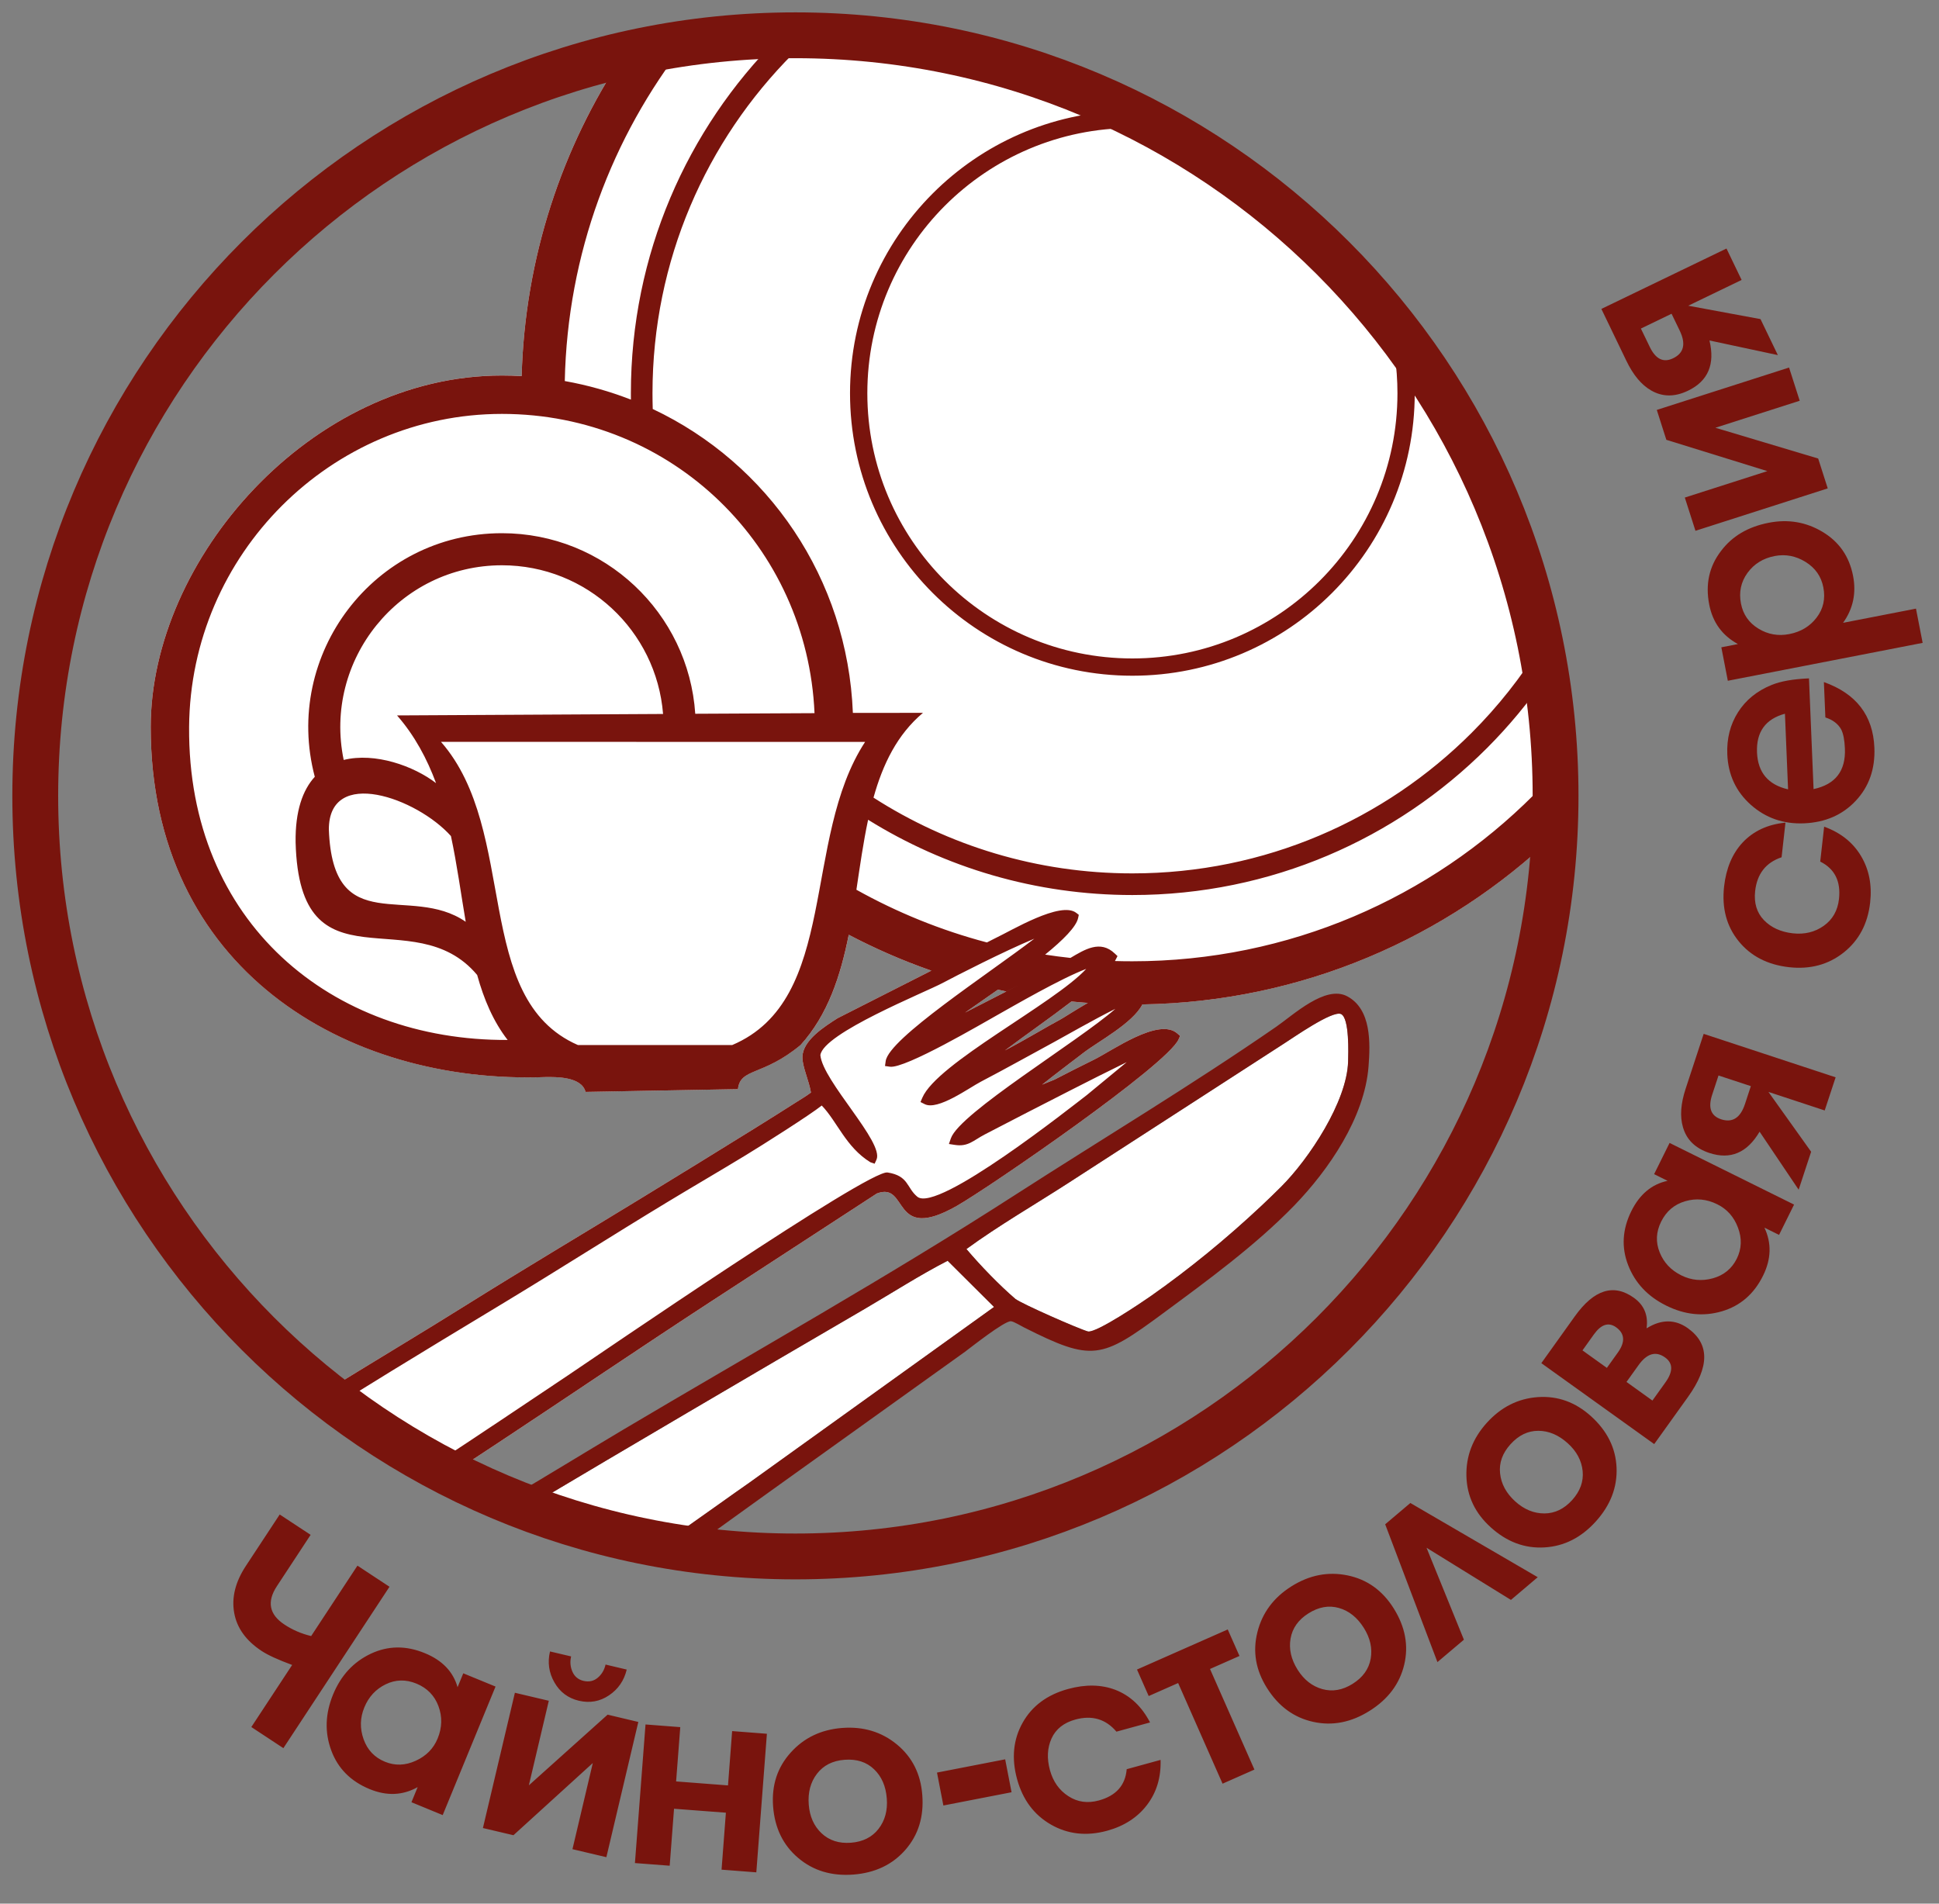
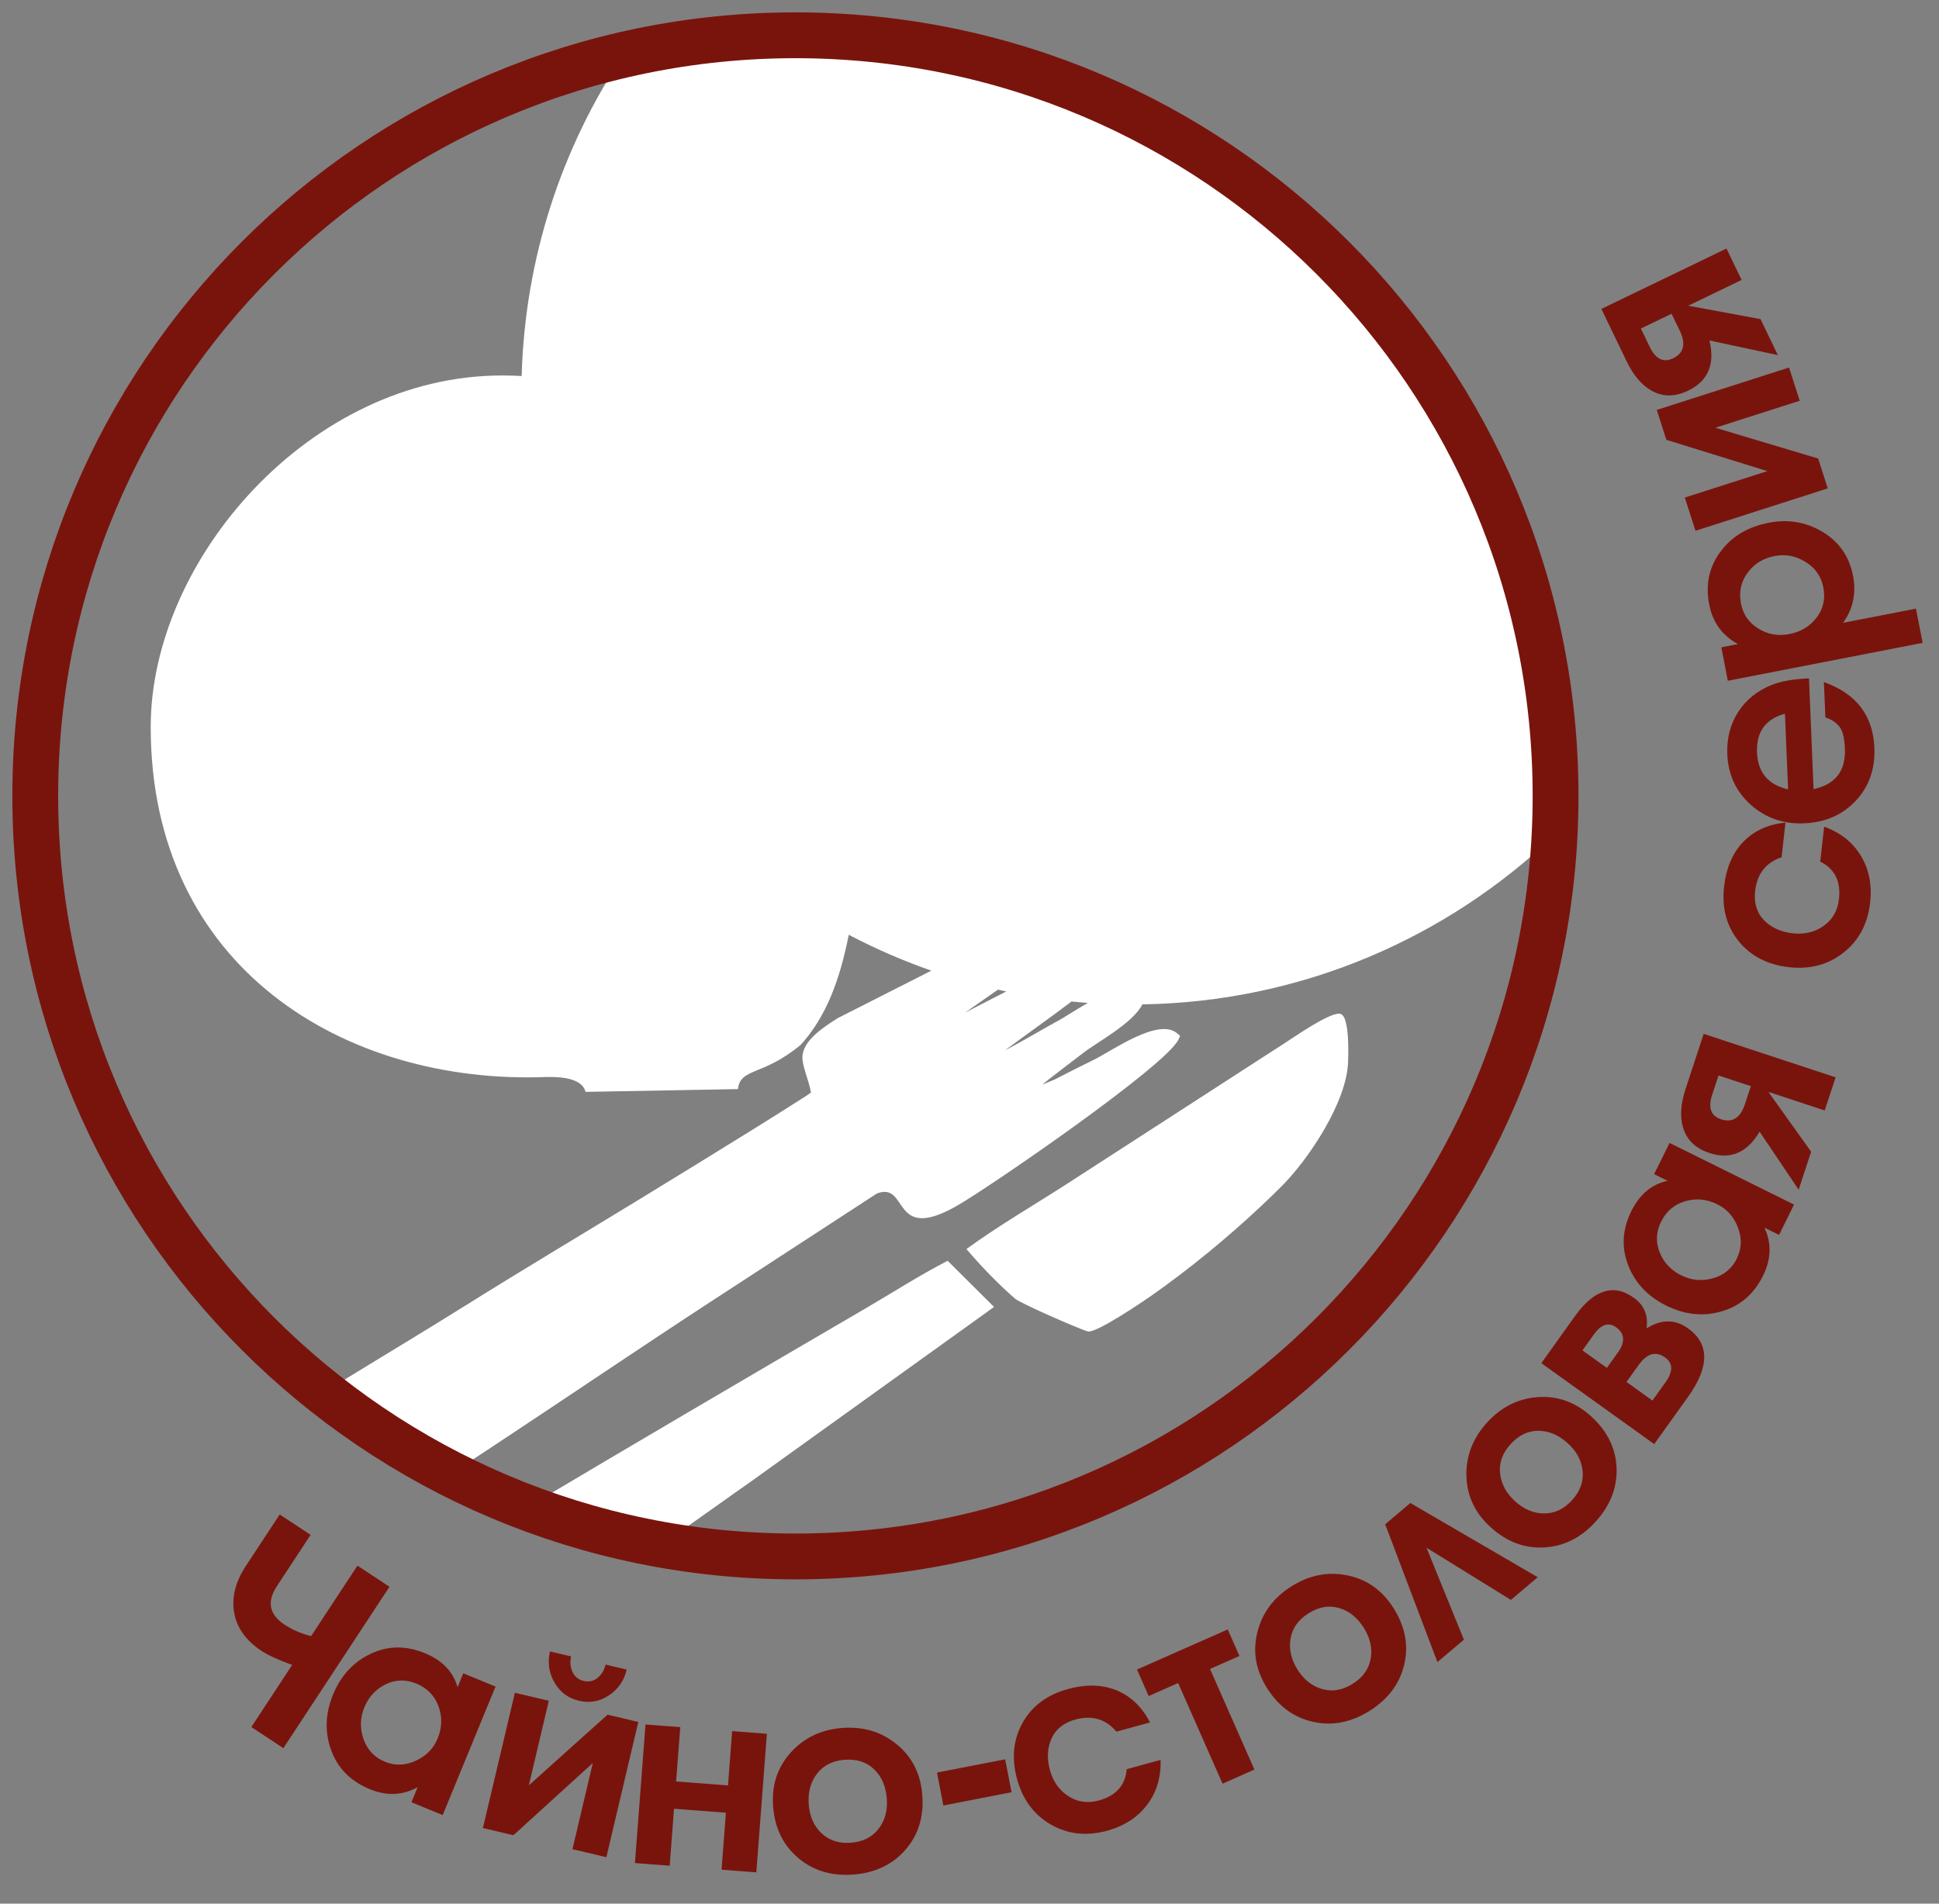
<svg xmlns="http://www.w3.org/2000/svg" width="55" height="54" viewBox="0 0 55 54" fill="none">
  <rect x="0" y="0" width="55" height="54" fill="#808080" stroke="none" />
  <path fill-rule="evenodd" clip-rule="evenodd" d="M28.505 29.796C29.077 29.498 29.742 29.096 30.056 28.932C30.16 28.878 30.481 28.664 30.856 28.449C30.702 28.438 30.547 28.425 30.394 28.409C29.782 28.877 29.067 29.375 28.505 29.796ZM32.403 28.492C32.129 29.029 31.143 29.548 30.731 29.864C30.341 30.164 29.946 30.46 29.56 30.768L29.915 30.622C30.284 30.433 30.65 30.246 31.023 30.064C31.548 29.807 32.869 28.85 33.396 29.317L33.474 29.385L33.432 29.479C33.115 30.208 28.064 33.68 27.137 34.208C25.259 35.278 25.791 33.51 24.873 33.855L20.222 36.884C18.186 38.211 16.171 39.58 14.143 40.92C13.692 41.218 13.241 41.515 12.789 41.812C11.508 41.159 10.302 40.382 9.185 39.497L9.578 39.255C10.791 38.509 12.014 37.778 13.22 37.023C14.849 36.003 16.51 35.015 18.151 34.012C19.251 33.339 20.35 32.665 21.445 31.984C21.821 31.749 22.198 31.514 22.571 31.275C22.677 31.206 22.881 31.086 23.003 30.992C22.947 30.651 22.754 30.253 22.761 29.981C22.773 29.503 23.394 29.117 23.759 28.883L26.418 27.534C25.608 27.252 24.825 26.91 24.075 26.516L24.064 26.571L24.058 26.604L24.053 26.626L24.041 26.681L24.03 26.735L24.023 26.767L24.018 26.79L24.006 26.844L23.993 26.898L23.981 26.953L23.968 27.006L23.955 27.06L23.942 27.114L23.928 27.168L23.915 27.221L23.9 27.274L23.886 27.327L23.871 27.38L23.865 27.405L23.856 27.433L23.841 27.486L23.826 27.538L23.81 27.589L23.81 27.59L23.794 27.642L23.777 27.694L23.771 27.715L23.76 27.745L23.743 27.797L23.726 27.848L23.719 27.867L23.708 27.899L23.69 27.95L23.671 28.001L23.665 28.018L23.652 28.051L23.633 28.101L23.613 28.151L23.599 28.188L23.593 28.201L23.573 28.25L23.552 28.3L23.537 28.335L23.487 28.446L23.481 28.459L23.42 28.587L23.418 28.59L23.413 28.601L23.395 28.637L23.345 28.731L23.34 28.741L23.334 28.753C23.287 28.838 23.239 28.923 23.187 29.006L23.183 29.013L23.176 29.023L23.101 29.14L23.097 29.145L23.014 29.265L23.01 29.27L23.007 29.274L22.999 29.285C22.971 29.323 22.944 29.361 22.914 29.398L22.912 29.4L22.911 29.401C22.879 29.442 22.848 29.481 22.814 29.521L22.814 29.521L22.813 29.523L22.809 29.527C22.776 29.566 22.742 29.604 22.708 29.642C21.63 30.535 21 30.286 20.932 30.894L16.609 30.973C16.498 30.528 15.741 30.551 15.496 30.551C9.795 30.771 4.275 27.466 4.275 20.62C4.275 15.874 8.803 10.651 14.238 10.651H14.247H14.256C14.326 10.651 14.396 10.652 14.466 10.654L14.475 10.654L14.483 10.654H14.492L14.492 10.655H14.501L14.51 10.655L14.519 10.655L14.527 10.655L14.676 10.661L14.684 10.661L14.693 10.662L14.702 10.662L14.71 10.662L14.719 10.663L14.754 10.664L14.762 10.665L14.771 10.665L14.78 10.666L14.789 10.666L14.797 10.667C14.89 7.302 15.941 4.177 17.686 1.554C19.253 1.192 20.885 1 22.562 1C34.47 1 44.124 10.659 44.124 22.575C44.124 22.948 44.114 23.318 44.096 23.686C41.048 26.603 36.937 28.418 32.403 28.491V28.492ZM28.307 28.073C27.984 28.301 27.663 28.522 27.375 28.724L28.543 28.124L28.307 28.073ZM18.768 43.818C17.448 43.583 16.171 43.228 14.946 42.765C16.466 41.86 17.99 40.961 19.515 40.064C21.183 39.083 22.854 38.104 24.526 37.13C25.272 36.695 26.109 36.159 26.88 35.764L28.196 37.074L21.256 42.058C20.841 42.345 19.865 43.047 18.768 43.818V43.818ZM27.413 35.431C28.339 34.756 29.348 34.175 30.31 33.553L36.434 29.594C36.654 29.457 37.793 28.653 38.038 28.765C38.282 28.875 38.245 29.905 38.239 30.111C38.209 31.251 37.124 32.88 36.346 33.657C36.16 33.843 35.971 34.026 35.779 34.206C34.802 35.123 33.734 36.001 32.636 36.77C32.413 36.926 31.115 37.807 30.863 37.77C30.589 37.693 29 36.993 28.802 36.847C28.352 36.461 27.814 35.905 27.413 35.431V35.431Z" fill="white" />
-   <path fill-rule="evenodd" clip-rule="evenodd" d="M40.037 9.937C40.097 10.335 40.129 10.741 40.129 11.155C40.129 13.368 39.232 15.371 37.783 16.821C36.334 18.271 34.332 19.168 32.12 19.168C29.909 19.168 27.906 18.271 26.457 16.821C25.008 15.371 24.111 13.368 24.111 11.155C24.111 8.942 25.008 6.938 26.457 5.488C27.866 4.078 29.799 3.19 31.938 3.143C32.288 3.312 32.633 3.492 32.972 3.679C32.692 3.647 32.408 3.631 32.12 3.631C30.044 3.631 28.164 4.474 26.803 5.835C25.443 7.196 24.602 9.077 24.602 11.155C24.602 13.232 25.443 15.113 26.803 16.474C28.164 17.835 30.044 18.678 32.12 18.678C34.196 18.678 36.076 17.835 37.436 16.474C38.797 15.113 39.639 13.232 39.639 11.155C39.639 10.411 39.531 9.692 39.33 9.014C39.573 9.315 39.809 9.623 40.037 9.937V9.937ZM36.708 34.2C37.694 33.181 38.707 31.7 38.819 30.25C38.87 29.587 38.902 28.625 38.211 28.26C37.596 27.935 36.684 28.791 36.203 29.124C33.786 30.794 31.264 32.306 28.794 33.896C25.154 36.241 21.379 38.358 17.657 40.567C16.558 41.22 15.472 41.893 14.368 42.537C14.559 42.615 14.752 42.691 14.946 42.765C16.466 41.86 17.99 40.961 19.515 40.064C21.183 39.083 22.854 38.104 24.527 37.13C25.272 36.695 26.109 36.159 26.88 35.764L28.196 37.074L21.256 42.058C20.841 42.345 19.865 43.047 18.768 43.818C19.034 43.865 19.303 43.906 19.572 43.943C20.319 43.403 21.066 42.863 21.815 42.326L27.371 38.346C27.522 38.235 28.497 37.46 28.678 37.479C28.76 37.488 28.968 37.616 29.047 37.655C30.989 38.633 31.235 38.55 32.982 37.26C34.244 36.329 35.616 35.326 36.708 34.2V34.2ZM12.789 41.812C12.623 41.728 12.459 41.641 12.297 41.553C13.57 40.716 14.836 39.868 16.1 39.021C16.921 38.471 24.64 33.176 25.174 33.259C25.779 33.353 25.712 33.693 26.02 33.947C26.591 34.419 30.438 31.36 30.827 31.064L31.959 30.13C31.412 30.397 30.868 30.672 30.325 30.949C29.525 31.356 28.727 31.768 27.93 32.182C27.608 32.35 27.463 32.536 27.084 32.477L26.916 32.451L26.972 32.29C27.223 31.57 30.574 29.55 31.637 28.618C31.056 28.904 30.189 29.402 29.914 29.551C29.218 29.928 28.523 30.318 27.822 30.684C27.477 30.865 26.598 31.51 26.227 31.32L26.11 31.261L26.162 31.139C26.579 30.158 29.901 28.471 30.811 27.484C30.075 27.764 28.762 28.529 28.313 28.78C27.865 29.03 25.678 30.319 25.244 30.259L25.103 30.239L25.123 30.098C25.214 29.461 28.011 27.644 29.339 26.627C28.468 26.989 27.117 27.682 26.741 27.882C26.234 28.153 23.345 29.31 23.27 29.932C23.337 30.669 25.085 32.405 24.862 32.894L24.809 33.011L24.688 32.969C23.995 32.543 23.748 31.815 23.309 31.36C22.988 31.619 21.616 32.488 21.16 32.765C20.414 33.219 19.66 33.657 18.914 34.109C17.373 35.042 15.855 36.011 14.314 36.943C13.736 37.293 11.638 38.553 9.602 39.819C9.462 39.714 9.323 39.606 9.185 39.497L9.578 39.255C10.791 38.509 12.014 37.778 13.22 37.023C14.849 36.003 16.51 35.015 18.151 34.012C19.251 33.339 20.35 32.665 21.445 31.984C21.821 31.749 22.198 31.514 22.571 31.275C22.677 31.206 22.881 31.086 23.003 30.992C22.947 30.651 22.754 30.253 22.761 29.981C22.773 29.503 23.394 29.117 23.759 28.883L26.418 27.534C25.608 27.252 24.826 26.91 24.075 26.516C23.841 27.689 23.48 28.794 22.708 29.644C21.63 30.537 21 30.287 20.932 30.895L16.609 30.974C16.498 30.53 15.741 30.552 15.496 30.552C9.795 30.773 4.275 27.468 4.275 20.622C4.275 15.875 8.802 10.652 14.238 10.652C14.425 10.652 14.612 10.658 14.797 10.668C14.89 7.303 15.941 4.178 17.686 1.555C18.26 1.422 18.844 1.314 19.434 1.228C17.359 3.88 16.096 7.198 16.02 10.809V10.809C16.671 10.925 17.298 11.103 17.896 11.336L17.895 11.155C17.895 7.224 19.487 3.665 22.061 1.09L22.145 1.006C22.284 1.003 22.422 1.001 22.562 1.001C22.722 1.001 22.881 1.004 23.04 1.007C22.853 1.174 22.672 1.346 22.495 1.523C20.032 3.988 18.508 7.393 18.508 11.155C18.508 11.304 18.511 11.454 18.515 11.602V11.602C21.784 13.144 24.042 16.408 24.192 20.223L26.18 20.221C25.447 20.838 25.041 21.68 24.777 22.626C26.896 23.986 29.416 24.775 32.12 24.775C35.879 24.775 39.282 23.251 41.745 20.786C42.489 20.042 43.146 19.213 43.702 18.314C43.761 18.605 43.813 18.899 43.859 19.195C43.362 19.921 42.799 20.599 42.179 21.22C39.605 23.795 36.048 25.389 32.12 25.389C29.369 25.389 26.801 24.607 24.624 23.254C24.487 23.894 24.393 24.567 24.292 25.239C25.446 25.883 26.687 26.389 27.994 26.734L28.23 26.614C28.681 26.403 30.088 25.547 30.531 25.897L30.6 25.951L30.582 26.037C30.53 26.29 30.154 26.665 29.645 27.079C29.883 27.116 30.122 27.147 30.363 27.173C30.767 26.935 31.21 26.653 31.622 27.049L31.698 27.121L31.65 27.215C31.643 27.23 31.634 27.245 31.625 27.261C31.789 27.266 31.954 27.268 32.12 27.268C36.567 27.268 40.593 25.465 43.507 22.548C43.715 22.341 43.916 22.127 44.112 21.908C44.119 22.13 44.124 22.353 44.124 22.576C44.124 22.949 44.114 23.32 44.096 23.688C41.048 26.605 36.937 28.419 32.404 28.492C32.129 29.029 31.143 29.548 30.731 29.865C30.341 30.164 29.946 30.461 29.56 30.768L29.915 30.623C30.283 30.433 30.65 30.246 31.022 30.064C31.548 29.807 32.869 28.85 33.396 29.317L33.474 29.385L33.432 29.48C33.115 30.208 28.064 33.681 27.137 34.209C25.259 35.278 25.791 33.51 24.873 33.855L20.222 36.884C18.186 38.211 16.171 39.58 14.143 40.92C13.692 41.218 13.241 41.516 12.789 41.812V41.812ZM28.307 28.073C27.984 28.301 27.663 28.523 27.374 28.724L28.917 27.933L28.543 28.124L28.307 28.073ZM30.393 28.409C29.782 28.878 29.067 29.375 28.505 29.797C29.077 29.499 29.742 29.096 30.056 28.932C30.16 28.878 30.481 28.664 30.856 28.449C30.701 28.438 30.547 28.425 30.393 28.409ZM31.239 28.241C31.307 28.207 31.375 28.174 31.442 28.143C31.375 28.174 31.306 28.207 31.239 28.241ZM31.986 27.953C32.014 27.948 32.04 27.944 32.066 27.941C32.04 27.944 32.014 27.947 31.986 27.953ZM32.152 27.936C32.175 27.936 32.199 27.937 32.22 27.94C32.198 27.937 32.176 27.936 32.152 27.936ZM32.261 27.948C32.279 27.952 32.297 27.958 32.313 27.965C32.297 27.958 32.279 27.952 32.261 27.948ZM27.413 35.431C28.339 34.756 29.348 34.175 30.31 33.553L36.434 29.594C36.654 29.457 37.793 28.653 38.038 28.765C38.282 28.875 38.245 29.905 38.239 30.111C38.209 31.251 37.124 32.88 36.346 33.657C36.16 33.843 35.971 34.026 35.779 34.206C34.802 35.123 33.733 36.001 32.636 36.77C32.413 36.926 31.115 37.807 30.863 37.77C30.589 37.693 29 36.993 28.802 36.846C28.352 36.461 27.814 35.905 27.413 35.431V35.431ZM16.392 29.644H20.77C23.809 28.353 22.733 23.806 24.539 21.045L12.509 21.044C14.733 23.585 13.377 28.327 16.392 29.644V29.644ZM23.104 20.23C22.899 15.506 19.075 11.741 14.238 11.741C9.401 11.741 5.4 15.716 5.364 20.622C5.323 26.174 9.413 29.527 14.399 29.5C13.991 28.974 13.723 28.339 13.535 27.657C11.724 25.494 8.496 28.2 8.385 23.894C8.372 23.004 8.587 22.409 8.929 22.035C8.012 18.571 10.606 15.125 14.238 15.125C17.147 15.125 19.53 17.386 19.721 20.247L23.104 20.23ZM9.749 21.557C10.638 21.336 11.737 21.728 12.369 22.215C12.112 21.523 11.763 20.867 11.262 20.294L18.808 20.253C18.619 17.89 16.647 16.035 14.238 16.035C11.321 16.035 9.162 18.727 9.749 21.557ZM13.21 26.148C13.075 25.356 12.964 24.525 12.791 23.716C11.819 22.631 9.328 21.745 9.328 23.528C9.442 26.672 11.63 25.054 13.21 26.148Z" fill="#79140D" />
  <path d="M22.562 1.001C34.47 1.001 44.124 10.661 44.124 22.576C44.124 34.491 34.47 44.151 22.562 44.151C10.654 44.151 1 34.491 1 22.576C1 10.661 10.654 1.001 22.562 1.001Z" stroke="#79140D" stroke-width="1.3" stroke-linecap="round" stroke-linejoin="round" />
  <path fill-rule="evenodd" clip-rule="evenodd" d="M8.038 49.589L7.129 48.99L8.287 47.229C7.89 47.083 7.602 46.951 7.424 46.834C6.978 46.541 6.717 46.178 6.642 45.746C6.566 45.313 6.677 44.873 6.972 44.423L7.934 42.961L8.811 43.538L7.854 44.994C7.564 45.435 7.636 45.799 8.07 46.084C8.3 46.236 8.552 46.344 8.826 46.409L10.139 44.412L11.048 45.011L8.038 49.589ZM12.557 51.488L11.671 51.123L11.847 50.694C11.425 50.932 10.97 50.951 10.485 50.751C9.948 50.53 9.584 50.164 9.396 49.653C9.207 49.141 9.224 48.614 9.447 48.069C9.669 47.529 10.025 47.144 10.515 46.912C11.005 46.68 11.517 46.674 12.052 46.895C12.544 47.097 12.854 47.419 12.979 47.86L13.141 47.466L14.056 47.842L12.557 51.488ZM12.414 49.315C12.541 49.005 12.549 48.699 12.437 48.398C12.325 48.097 12.117 47.884 11.812 47.758C11.512 47.635 11.221 47.641 10.94 47.778C10.659 47.915 10.457 48.134 10.334 48.434C10.212 48.729 10.205 49.03 10.313 49.335C10.421 49.639 10.623 49.853 10.918 49.974C11.204 50.092 11.495 50.083 11.792 49.947C12.089 49.812 12.296 49.601 12.414 49.315V49.315ZM17.777 47.36C17.703 47.671 17.536 47.915 17.276 48.09C17.016 48.266 16.73 48.317 16.419 48.244C16.113 48.171 15.882 47.998 15.726 47.724C15.569 47.449 15.527 47.157 15.601 46.846L16.2 46.987C16.164 47.14 16.177 47.285 16.238 47.423C16.299 47.559 16.404 47.646 16.552 47.681C16.705 47.717 16.838 47.688 16.951 47.595C17.064 47.502 17.14 47.377 17.177 47.218L17.777 47.36ZM17.2 52.682L16.238 52.455L16.815 50.011L14.564 52.059L13.698 51.855L14.605 48.018L15.567 48.245L15.001 50.644L17.235 48.639L18.106 48.846L17.2 52.682ZM21.453 53.112L20.467 53.036L20.59 51.42L19.119 51.308L18.996 52.924L18.01 52.849L18.31 48.917L19.296 48.993L19.178 50.533L20.65 50.646L20.767 49.105L21.753 49.181L21.453 53.112ZM22.94 51.188C22.966 51.527 23.087 51.799 23.303 52.003C23.52 52.208 23.798 52.298 24.137 52.272C24.475 52.246 24.736 52.115 24.919 51.88C25.102 51.645 25.18 51.357 25.154 51.019C25.128 50.669 25.007 50.392 24.793 50.188C24.579 49.982 24.3 49.893 23.957 49.919C23.617 49.945 23.357 50.077 23.174 50.315C22.991 50.553 22.914 50.844 22.94 51.188V51.188ZM26.161 50.919C26.209 51.536 26.048 52.054 25.681 52.474C25.314 52.894 24.822 53.127 24.206 53.175C23.588 53.222 23.067 53.065 22.64 52.703C22.213 52.341 21.976 51.855 21.929 51.242C21.884 50.645 22.049 50.136 22.427 49.716C22.804 49.295 23.291 49.062 23.888 49.016C24.489 48.97 25.007 49.127 25.442 49.485C25.876 49.844 26.116 50.321 26.161 50.919V50.919ZM28.693 50.84L26.759 51.216L26.578 50.282L28.512 49.906L28.693 50.84ZM32.92 49.922C32.935 50.418 32.807 50.843 32.536 51.199C32.265 51.555 31.888 51.799 31.404 51.932C30.822 52.091 30.291 52.033 29.81 51.757C29.33 51.481 29.01 51.052 28.85 50.47C28.688 49.878 28.74 49.344 29.007 48.868C29.274 48.392 29.703 48.074 30.295 47.911C30.794 47.775 31.243 47.783 31.643 47.937C32.061 48.101 32.387 48.408 32.621 48.86L31.668 49.121C31.364 48.763 30.975 48.648 30.501 48.778C30.174 48.868 29.949 49.047 29.827 49.314C29.706 49.582 29.691 49.881 29.782 50.214C29.871 50.537 30.044 50.783 30.304 50.951C30.562 51.12 30.851 51.16 31.169 51.073C31.658 50.939 31.921 50.643 31.959 50.186L32.92 49.922ZM35.158 46.974L34.322 47.343L35.582 50.197L34.678 50.597L33.418 47.742L32.583 48.111L32.251 47.359L34.825 46.222L35.158 46.974ZM36.806 47.363C36.987 47.65 37.221 47.834 37.508 47.914C37.795 47.994 38.083 47.944 38.37 47.763C38.658 47.582 38.828 47.344 38.88 47.051C38.931 46.758 38.867 46.467 38.686 46.179C38.5 45.883 38.264 45.694 37.979 45.613C37.694 45.531 37.406 45.582 37.114 45.766C36.827 45.947 36.658 46.186 36.607 46.481C36.556 46.777 36.623 47.071 36.806 47.363V47.363ZM39.53 45.62C39.859 46.144 39.96 46.678 39.831 47.221C39.702 47.763 39.376 48.199 38.852 48.529C38.329 48.859 37.794 48.964 37.248 48.843C36.701 48.722 36.265 48.403 35.938 47.883C35.619 47.376 35.528 46.849 35.666 46.3C35.803 45.752 36.125 45.318 36.632 44.999C37.142 44.678 37.673 44.575 38.225 44.689C38.776 44.803 39.211 45.113 39.53 45.62V45.62ZM43.618 44.74L42.858 45.384L40.464 43.905L41.524 46.513L40.773 47.148L39.291 43.239L40.005 42.635L43.618 44.74ZM42.98 42.59C43.232 42.818 43.507 42.931 43.805 42.931C44.103 42.93 44.366 42.804 44.594 42.552C44.822 42.3 44.921 42.025 44.892 41.728C44.862 41.432 44.722 41.169 44.47 40.941C44.21 40.706 43.933 40.588 43.636 40.587C43.34 40.586 43.076 40.713 42.845 40.969C42.617 41.221 42.518 41.496 42.55 41.794C42.581 42.093 42.724 42.358 42.98 42.59V42.59ZM45.131 40.175C45.59 40.591 45.831 41.077 45.854 41.635C45.876 42.192 45.68 42.7 45.265 43.159C44.85 43.618 44.363 43.864 43.805 43.895C43.246 43.927 42.739 43.737 42.285 43.325C41.84 42.923 41.611 42.44 41.595 41.875C41.58 41.31 41.772 40.805 42.173 40.361C42.578 39.913 43.062 39.67 43.623 39.631C44.185 39.593 44.688 39.774 45.131 40.175ZM47.88 37.68C48.494 38.12 48.494 38.77 47.88 39.627L46.922 40.964L43.72 38.668L44.672 37.337C45.216 36.578 45.774 36.404 46.347 36.815C46.635 37.022 46.755 37.308 46.706 37.672L46.713 37.676C47.128 37.419 47.517 37.42 47.88 37.679L47.88 37.68ZM45.842 37.651C45.627 37.498 45.417 37.565 45.21 37.854L44.887 38.306L45.579 38.802L45.889 38.369C46.105 38.068 46.089 37.829 45.842 37.651V37.651ZM47.231 38.507C46.967 38.318 46.716 38.391 46.477 38.725L46.136 39.201L46.871 39.729L47.239 39.215C47.461 38.906 47.458 38.67 47.231 38.507V38.507ZM50.889 34.17L50.463 35.03L50.048 34.824C50.255 35.262 50.242 35.717 50.009 36.187C49.752 36.708 49.361 37.045 48.839 37.198C48.316 37.351 47.791 37.298 47.264 37.036C46.741 36.778 46.381 36.396 46.184 35.891C45.987 35.385 46.017 34.874 46.273 34.355C46.51 33.878 46.852 33.591 47.301 33.496L46.919 33.307L47.358 32.421L50.889 34.17ZM48.711 34.162C48.412 34.013 48.108 33.984 47.8 34.075C47.491 34.166 47.264 34.359 47.118 34.655C46.974 34.946 46.96 35.236 47.077 35.526C47.194 35.816 47.398 36.033 47.689 36.177C47.975 36.319 48.274 36.347 48.586 36.261C48.897 36.174 49.124 35.988 49.266 35.701C49.402 35.424 49.414 35.132 49.299 34.827C49.185 34.52 48.989 34.299 48.711 34.162V34.162ZM52.068 30.56L51.758 31.5L50.162 30.974L51.373 32.671L51.019 33.748L49.911 32.102C49.559 32.701 49.084 32.903 48.487 32.706C48.087 32.574 47.837 32.329 47.736 31.97C47.648 31.669 47.674 31.306 47.814 30.882L48.325 29.327L52.068 30.56ZM49.663 30.81L48.746 30.508L48.565 31.057C48.445 31.423 48.529 31.654 48.818 31.75C49.141 31.856 49.367 31.711 49.497 31.316L49.663 30.81ZM51.742 23.45C52.208 23.619 52.556 23.895 52.786 24.279C53.016 24.662 53.103 25.103 53.047 25.602C52.98 26.202 52.73 26.675 52.296 27.02C51.862 27.364 51.345 27.503 50.745 27.436C50.136 27.367 49.659 27.121 49.316 26.697C48.973 26.273 48.836 25.756 48.904 25.146C48.962 24.632 49.136 24.217 49.426 23.903C49.733 23.574 50.14 23.385 50.645 23.335L50.535 24.318C50.09 24.467 49.84 24.786 49.785 25.276C49.748 25.613 49.83 25.888 50.033 26.1C50.237 26.311 50.51 26.436 50.853 26.475C51.185 26.512 51.478 26.441 51.73 26.263C51.982 26.084 52.126 25.831 52.163 25.503C52.219 24.999 52.042 24.645 51.631 24.44L51.742 23.45ZM51.777 20.351L51.735 19.348C52.652 19.675 53.129 20.295 53.167 21.208C53.192 21.811 53.016 22.313 52.639 22.715C52.263 23.117 51.773 23.33 51.17 23.355C50.587 23.379 50.085 23.204 49.664 22.831C49.243 22.457 49.019 21.979 48.995 21.396C48.977 20.95 49.078 20.553 49.297 20.207C49.516 19.86 49.832 19.601 50.247 19.432C50.506 19.325 50.861 19.262 51.312 19.243L51.442 22.384C52.061 22.252 52.357 21.869 52.331 21.235C52.321 20.992 52.286 20.81 52.225 20.691C52.137 20.532 51.987 20.419 51.777 20.351V20.351ZM50.63 20.246C50.078 20.396 49.814 20.762 49.838 21.345C49.862 21.913 50.155 22.262 50.719 22.391L50.63 20.246ZM50.17 14.829C50.722 14.721 51.232 14.808 51.7 15.089C52.168 15.371 52.455 15.785 52.562 16.333C52.658 16.826 52.563 17.271 52.279 17.667L54.347 17.265L54.536 18.236L49.01 19.311L48.826 18.362L49.296 18.27C48.851 18.027 48.58 17.654 48.482 17.148C48.37 16.573 48.481 16.068 48.815 15.632C49.131 15.21 49.583 14.943 50.17 14.829ZM50.337 15.773C50.009 15.837 49.752 15.997 49.567 16.252C49.382 16.508 49.32 16.798 49.383 17.122C49.443 17.431 49.608 17.667 49.878 17.832C50.147 17.997 50.439 18.048 50.752 17.987C51.081 17.923 51.34 17.767 51.529 17.518C51.719 17.27 51.782 16.983 51.719 16.66C51.659 16.351 51.491 16.111 51.215 15.94C50.939 15.769 50.646 15.713 50.337 15.773V15.773ZM50.747 10.426L51.049 11.368L48.657 12.134L51.573 13.007L51.844 13.854L48.092 15.057L47.79 14.114L50.131 13.364L47.266 12.476L46.995 11.628L50.747 10.426ZM48.972 7.05L49.401 7.941L47.887 8.672L49.937 9.052L50.429 10.073L48.489 9.658C48.652 10.334 48.45 10.809 47.883 11.082C47.504 11.265 47.154 11.262 46.832 11.074C46.56 10.918 46.327 10.639 46.133 10.236L45.423 8.763L48.972 7.05ZM47.414 8.9L46.544 9.32L46.796 9.841C46.963 10.188 47.184 10.296 47.458 10.163C47.764 10.016 47.826 9.755 47.646 9.38L47.414 8.9Z" fill="#79140D" />
</svg>